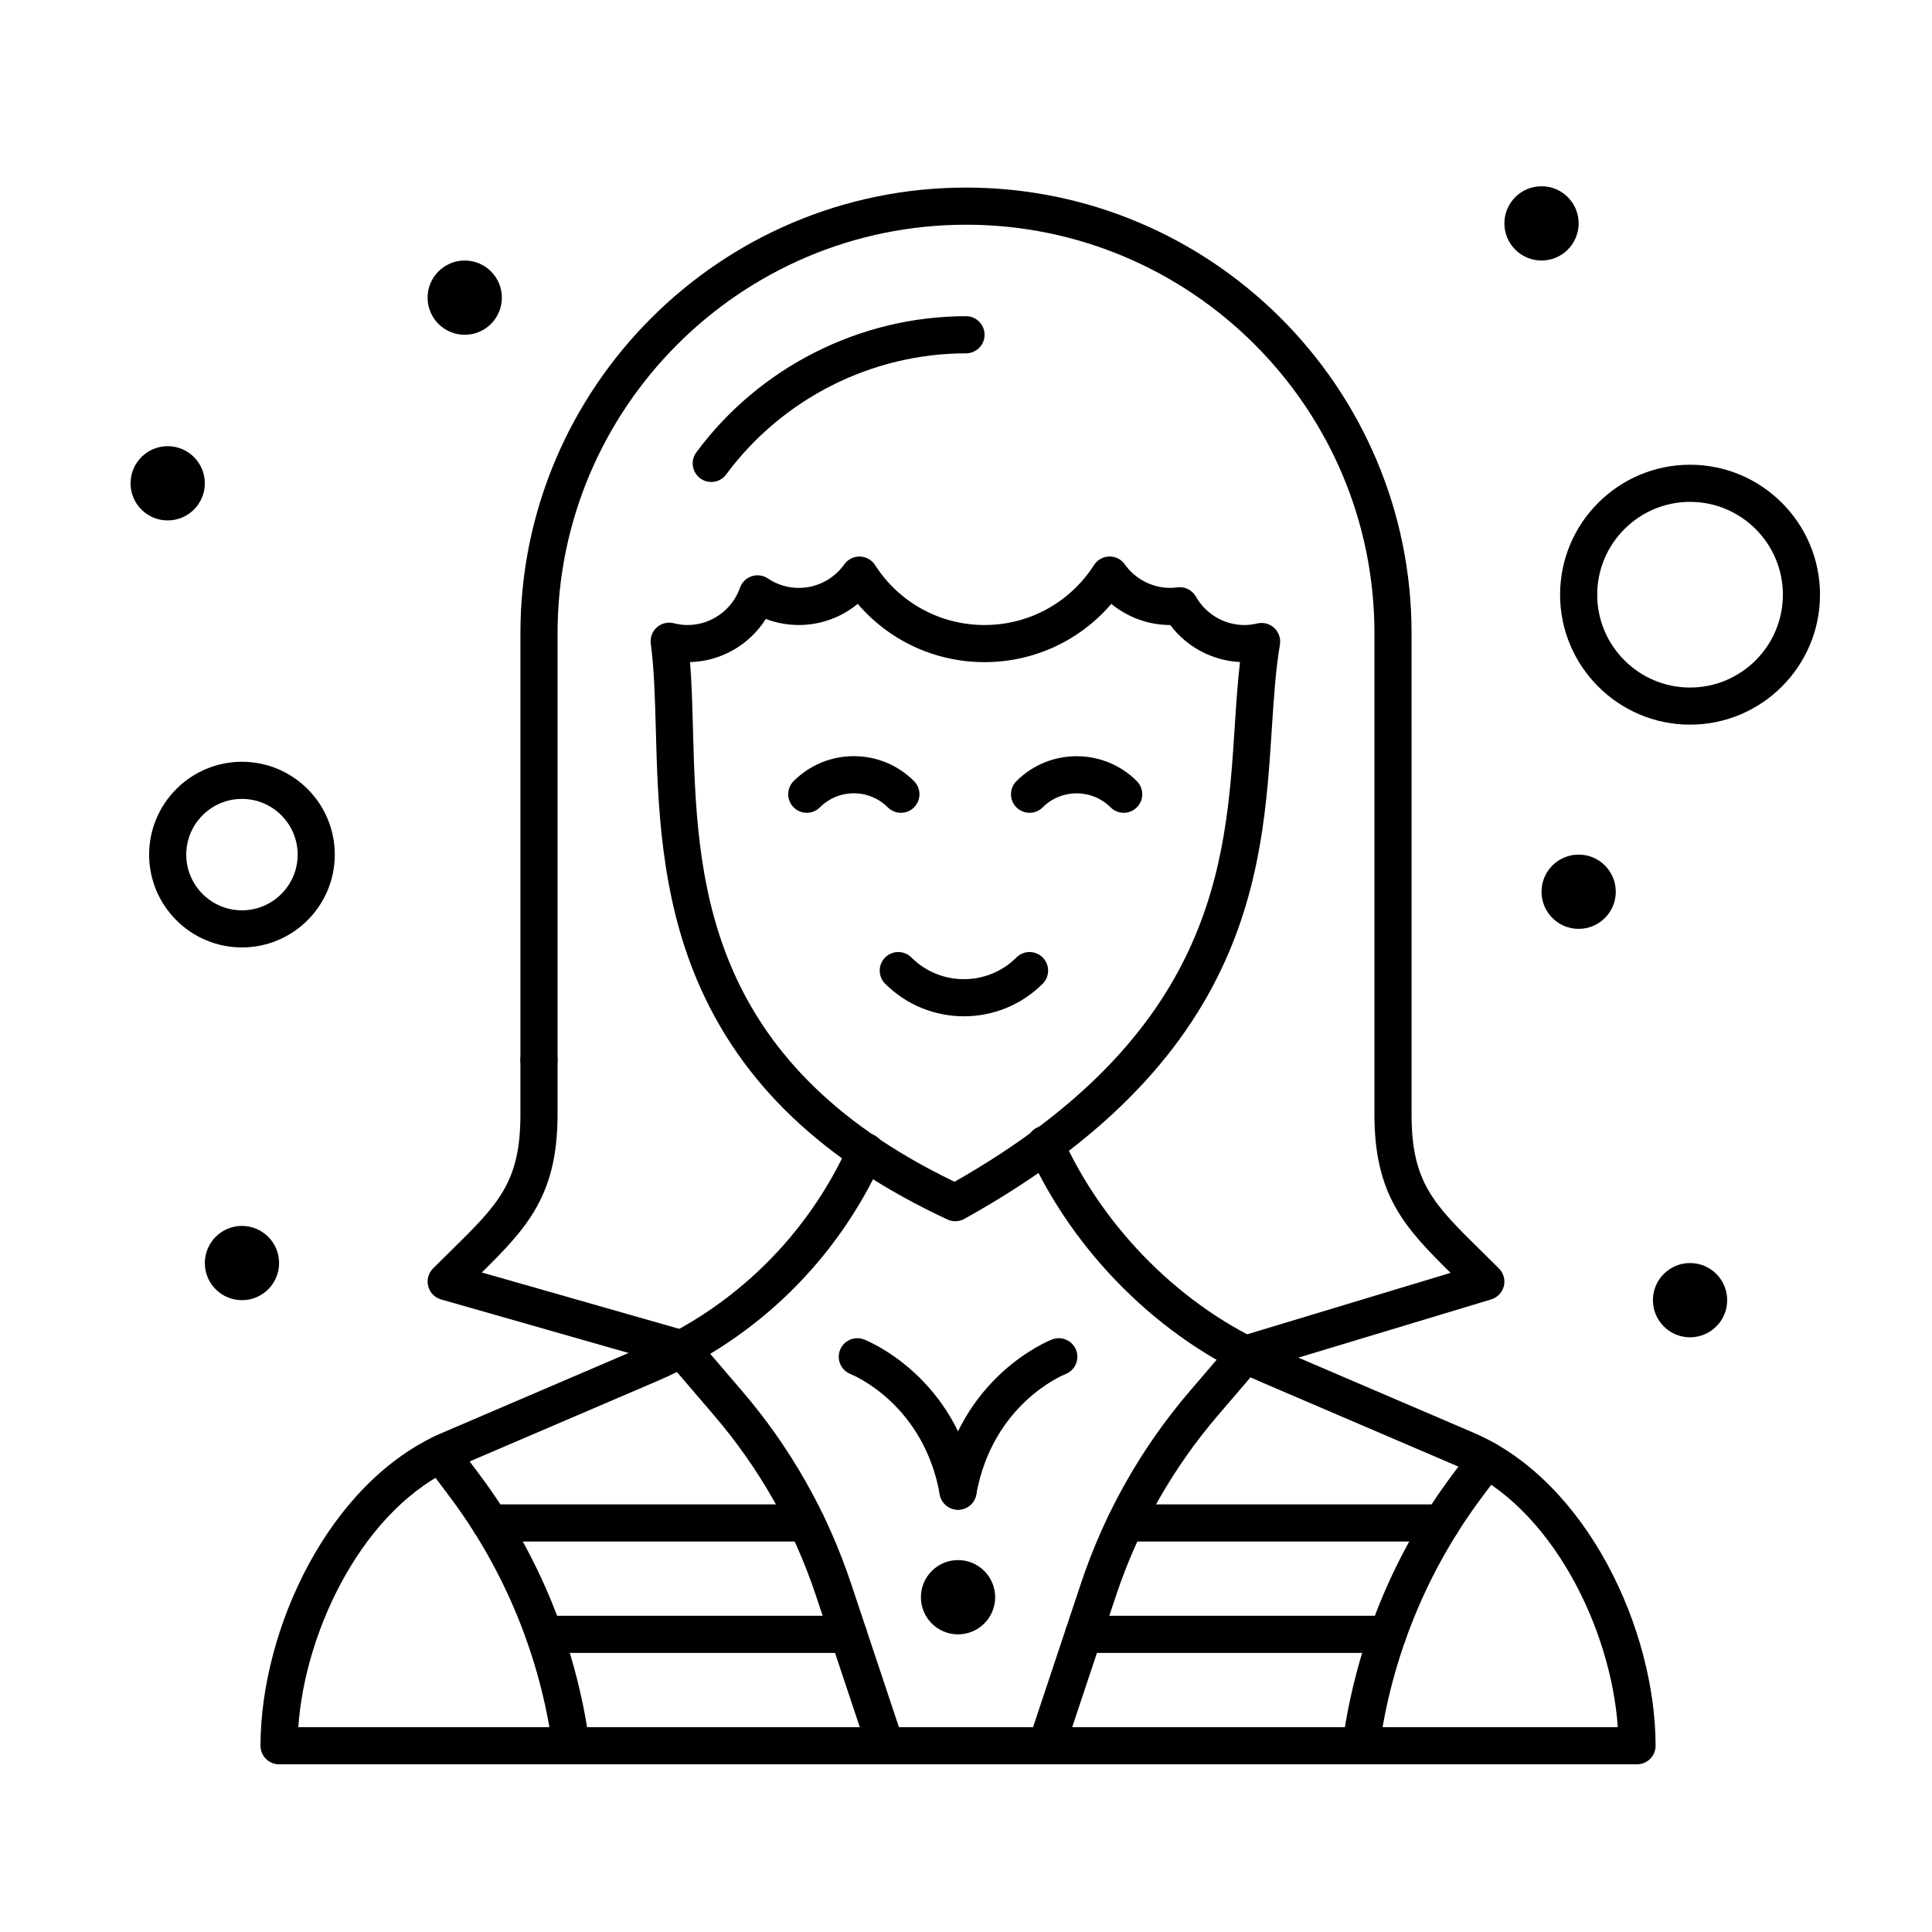
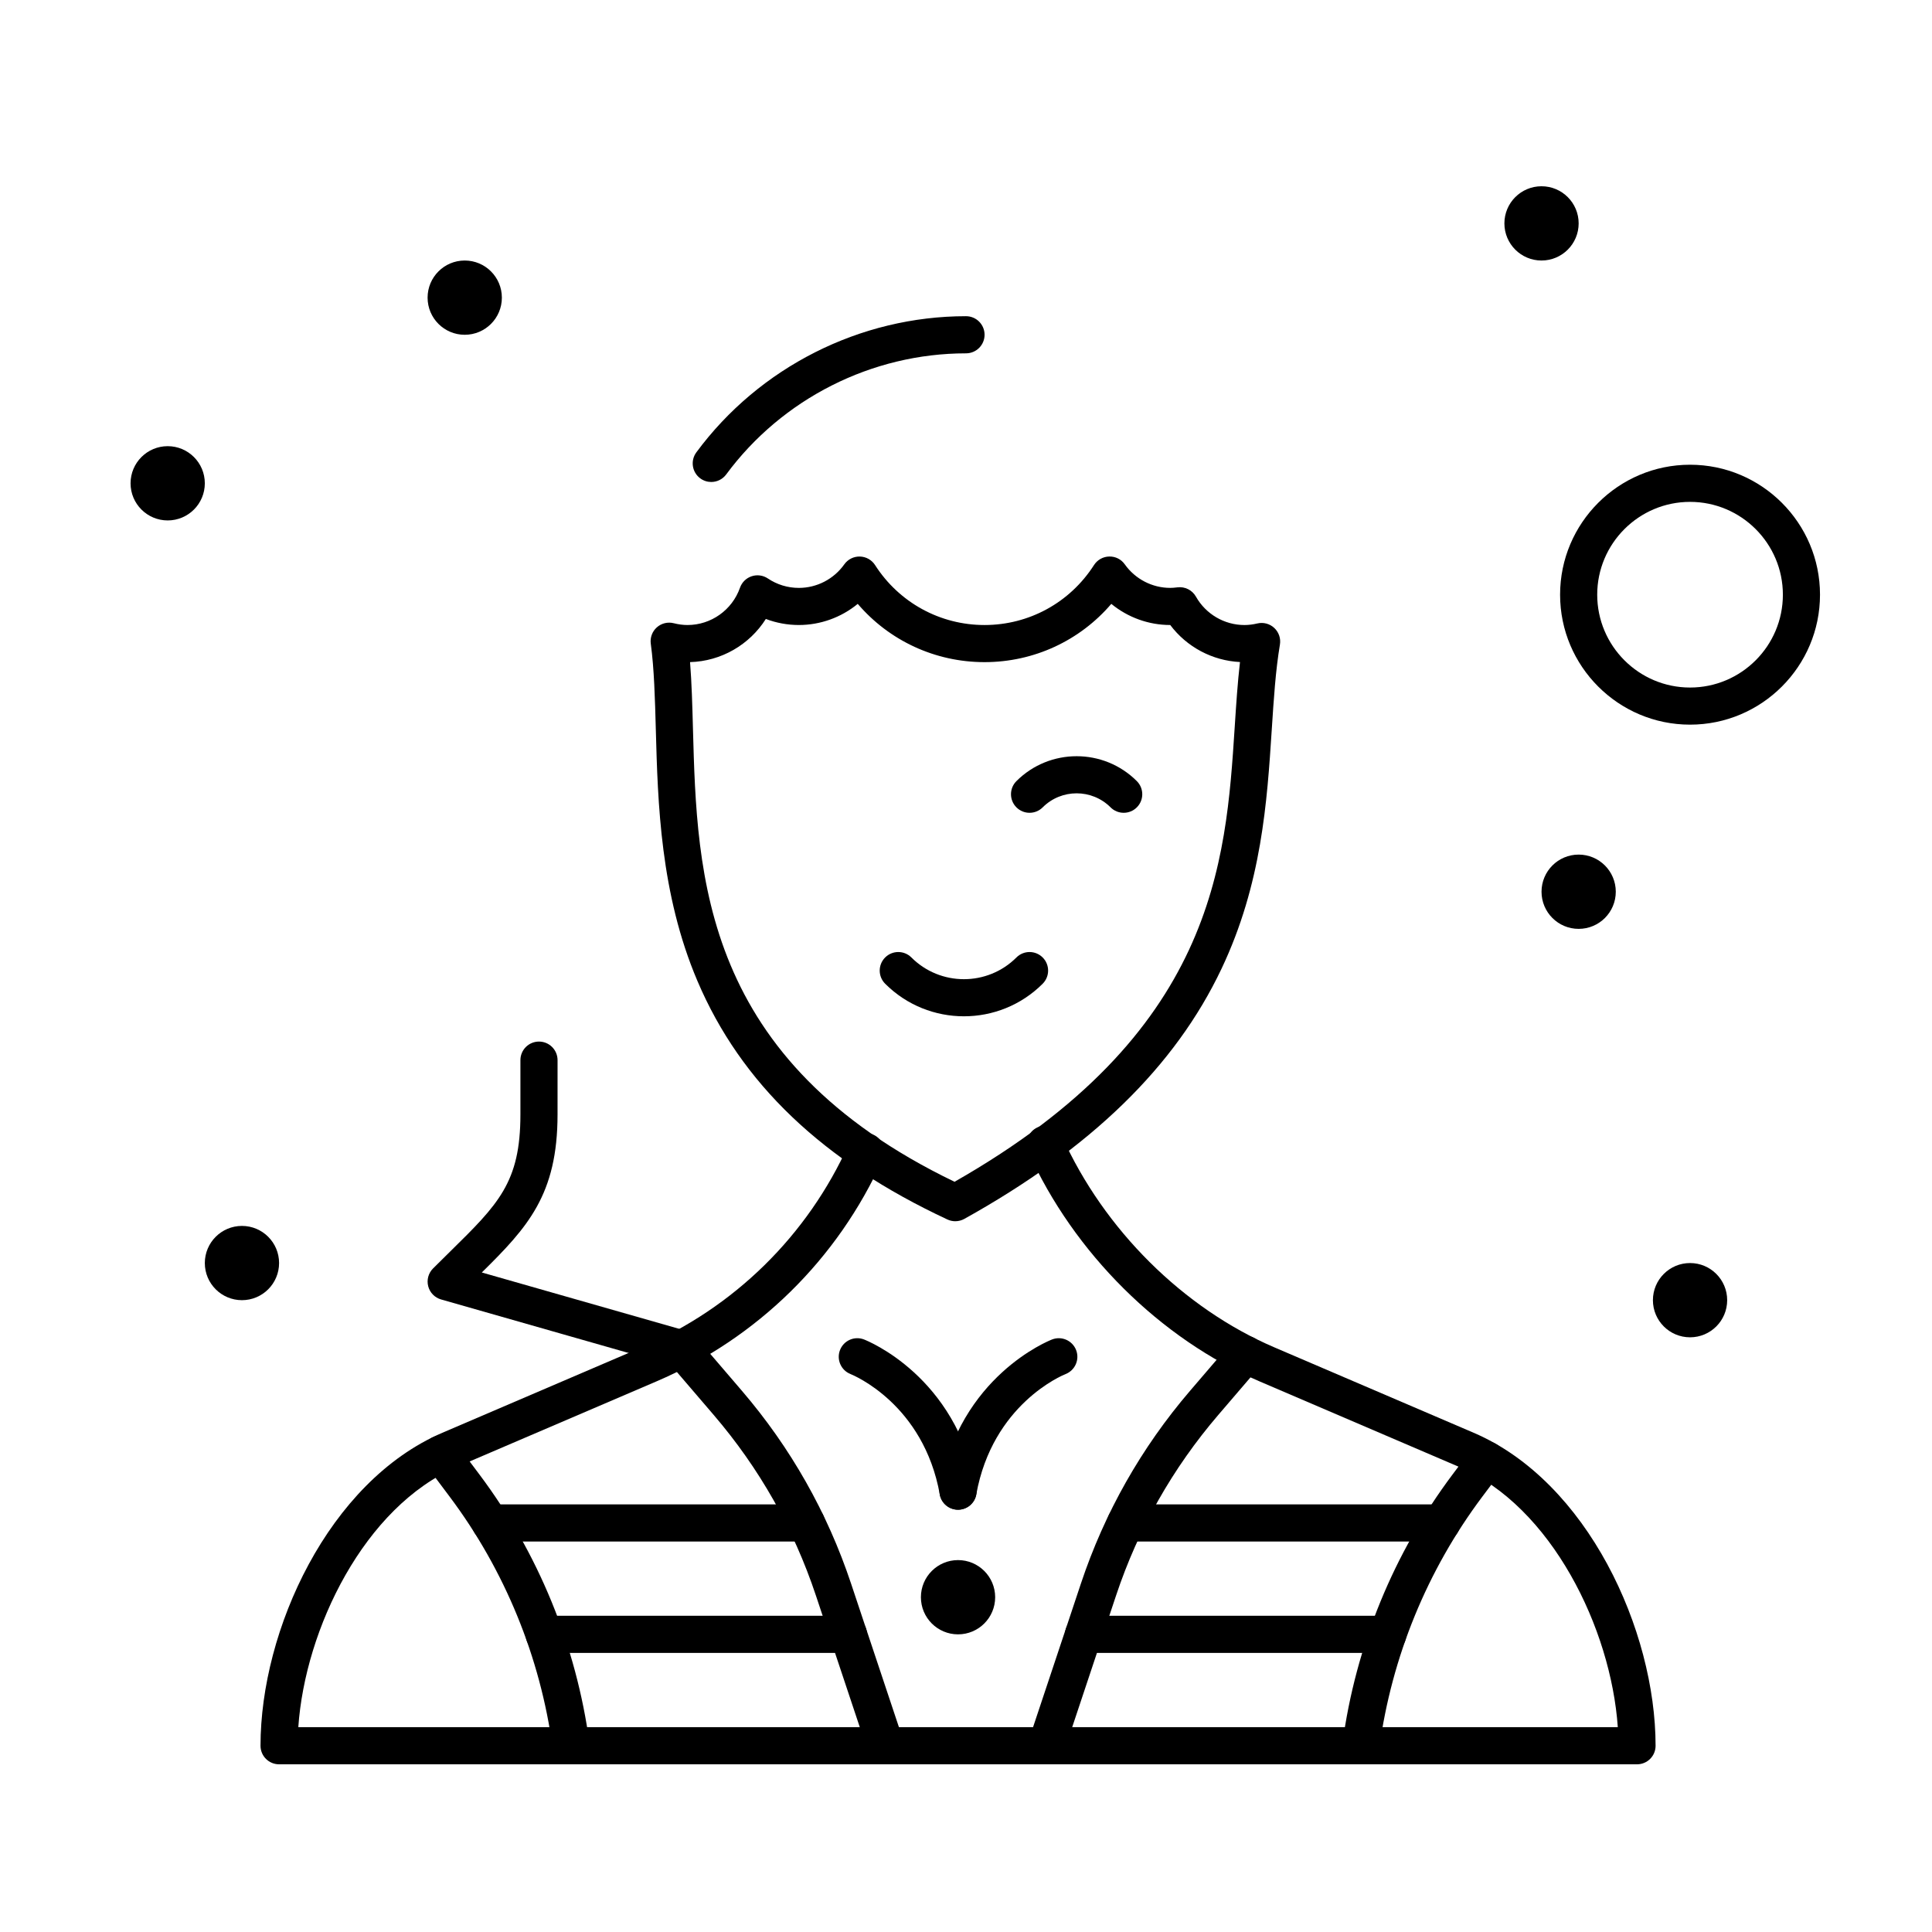
<svg xmlns="http://www.w3.org/2000/svg" fill="#000000" width="800px" height="800px" version="1.1" viewBox="144 144 512 512">
  <g>
    <path d="m407.73 567.28c0 5.438-4.406 9.84-9.84 9.84s-9.84-4.402-9.84-9.84c0-5.434 4.406-9.84 9.84-9.84s9.84 4.406 9.84 9.84" />
    <path d="m399.45 413.33c-7.562 0-15.117-2.875-20.875-8.633-1.922-1.922-1.922-5.035 0-6.957s5.035-1.922 6.957 0c7.672 7.672 20.16 7.672 27.832 0 1.918-1.922 5.035-1.922 6.957 0 1.922 1.922 1.922 5.035 0 6.957-5.75 5.754-13.312 8.633-20.871 8.633z" />
    <path d="m441.79 359.4c-1.258 0-2.519-0.48-3.477-1.441-4.961-4.961-13.031-4.961-17.992 0-1.918 1.922-5.039 1.922-6.957 0-1.922-1.922-1.922-5.039 0-6.957 8.797-8.797 23.109-8.797 31.906 0 1.922 1.922 1.922 5.039 0 6.957-0.961 0.961-2.223 1.441-3.481 1.441z" />
-     <path d="m382.75 359.4c-1.258 0-2.519-0.48-3.481-1.441-2.402-2.402-5.598-3.727-8.996-3.727-3.398 0-6.594 1.324-8.996 3.727-1.922 1.922-5.035 1.922-6.957 0s-1.922-5.035 0-6.957c4.262-4.262 9.926-6.609 15.953-6.609s11.691 2.348 15.953 6.609c1.922 1.922 1.922 5.039 0 6.957-0.961 0.961-2.219 1.441-3.477 1.441z" />
    <path d="m397.16 467.64c-0.711 0-1.418-0.152-2.082-0.461-33.039-15.41-54.707-36.082-66.246-63.195-9.852-23.145-10.504-47.23-11.031-66.586-0.227-8.324-0.441-16.184-1.336-22.809-0.219-1.621 0.379-3.246 1.602-4.332 1.219-1.09 2.902-1.5 4.484-1.098 1.242 0.316 2.469 0.477 3.641 0.477 6.25 0 11.84-3.973 13.914-9.883 0.504-1.438 1.645-2.559 3.09-3.039 1.445-0.48 3.031-0.266 4.297 0.586 2.434 1.637 5.273 2.5 8.219 2.5 4.762 0 9.262-2.332 12.035-6.242 0.945-1.332 2.504-2.113 4.129-2.07 1.637 0.039 3.144 0.887 4.027 2.262 6.379 9.949 17.227 15.887 29.012 15.887 11.789 0 22.633-5.941 29.008-15.891 0.883-1.375 2.391-2.227 4.027-2.262 1.68-0.039 3.184 0.738 4.129 2.07 2.773 3.91 7.273 6.242 12.035 6.242 0.555 0 1.164-0.047 1.91-0.141 1.984-0.258 3.93 0.715 4.914 2.461 2.621 4.641 7.547 7.523 12.852 7.523 1.098 0 2.246-0.141 3.414-0.418 1.609-0.379 3.293 0.066 4.496 1.195 1.203 1.125 1.766 2.781 1.492 4.406-1.145 6.832-1.637 14.422-2.156 22.453-1.246 19.191-2.652 40.949-13.312 63.434-12.293 25.938-34.594 47.629-68.176 66.316-0.738 0.406-1.562 0.613-2.387 0.613zm-70.289-148.17c0.441 5.516 0.602 11.465 0.77 17.664 1.062 39.152 2.379 87.766 69.324 120.05 68.98-39.285 71.902-84.305 74.25-120.55 0.387-5.973 0.758-11.707 1.395-17.188-7.324-0.355-14.105-3.984-18.484-9.812h-0.016c-5.738 0-11.246-2.027-15.602-5.602-8.355 9.766-20.523 15.441-33.598 15.441-13.074 0-25.242-5.676-33.598-15.441-4.356 3.578-9.863 5.602-15.602 5.602-3.019 0-5.977-0.547-8.754-1.605-4.32 6.828-11.82 11.211-20.086 11.438z" />
    <path d="m217.96 478.72c0 5.434-4.406 9.84-9.84 9.84-5.434 0-9.84-4.406-9.84-9.84s4.406-9.84 9.84-9.84c5.434 0 9.84 4.406 9.84 9.84" />
    <path d="m198.28 272.08c0 5.434-4.406 9.84-9.84 9.84s-9.84-4.406-9.84-9.84 4.406-9.84 9.84-9.84 9.84 4.406 9.84 9.84" />
    <path d="m277 222.88c0 5.434-4.406 9.84-9.844 9.84-5.434 0-9.84-4.406-9.84-9.84s4.406-9.84 9.84-9.84c5.438 0 9.844 4.406 9.844 9.84" />
    <path d="m562.36 203.2c0 5.434-4.406 9.84-9.84 9.84-5.434 0-9.84-4.406-9.84-9.84 0-5.438 4.406-9.84 9.84-9.84 5.434 0 9.84 4.402 9.84 9.84" />
    <path d="m572.2 380.32c0 5.434-4.406 9.84-9.84 9.84s-9.84-4.406-9.84-9.84c0-5.438 4.406-9.844 9.84-9.844s9.84 4.406 9.84 9.844" />
    <path d="m601.72 488.56c0 5.434-4.406 9.84-9.84 9.84s-9.84-4.406-9.84-9.84 4.406-9.84 9.84-9.84 9.84 4.406 9.84 9.84" />
    <path d="m324.56 506.35c-0.449 0-0.902-0.062-1.352-0.191l-62.32-17.793c-1.676-0.477-2.977-1.809-3.41-3.496-0.438-1.688 0.051-3.481 1.281-4.715 1.566-1.57 3.066-3.043 4.496-4.449 12.812-12.59 18.66-18.34 18.66-36.348v-14.41c0-2.719 2.203-4.922 4.922-4.922s4.922 2.203 4.922 4.922l-0.004 14.41c0 21.254-7.922 29.891-20.07 41.863l54.219 15.48c2.613 0.746 4.125 3.469 3.383 6.082-0.617 2.16-2.586 3.566-4.727 3.566z" />
-     <path d="m474.09 507.79c-2.113 0-4.066-1.371-4.707-3.5-0.785-2.602 0.688-5.348 3.289-6.133l55.746-16.836c-12.207-12.023-20.176-20.648-20.176-41.961v-127.57c0-59.684-48.555-108.24-108.24-108.24-59.684 0-108.24 48.555-108.24 108.24v113.16c0 2.719-2.203 4.922-4.922 4.922s-4.922-2.203-4.922-4.922v-113.16c0-65.109 52.973-118.08 118.08-118.08 65.109 0 118.08 52.973 118.08 118.08l0.004 127.57c0 18.012 5.848 23.758 18.664 36.355 1.43 1.406 2.93 2.879 4.496 4.449 1.223 1.223 1.715 3 1.293 4.676-0.422 1.676-1.695 3.012-3.348 3.512l-63.672 19.23c-0.477 0.141-0.957 0.207-1.426 0.207z" />
    <path d="m397.89 544.09c-2.336 0-4.406-1.668-4.836-4.047-4.316-23.938-22.879-31.59-23.668-31.906-2.516-1.004-3.758-3.856-2.769-6.375 0.988-2.519 3.82-3.769 6.348-2.793 0.996 0.387 24.445 9.793 29.773 39.324 0.48 2.676-1.297 5.234-3.969 5.715-0.297 0.055-0.59 0.082-0.879 0.082z" />
    <path d="m397.89 544.09c-0.289 0-0.582-0.027-0.879-0.078-2.676-0.48-4.449-3.043-3.969-5.715 5.324-29.531 28.777-38.938 29.773-39.324 2.531-0.98 5.383 0.277 6.367 2.809 0.98 2.527-0.27 5.371-2.793 6.359-0.84 0.336-19.352 8-23.664 31.902-0.426 2.379-2.5 4.047-4.836 4.047z" />
    <path d="m526.07 552.52h-83.77c-2.719 0-4.922-2.203-4.922-4.922s2.203-4.922 4.922-4.922h83.77c2.719 0 4.922 2.203 4.922 4.922s-2.203 4.922-4.922 4.922z" />
    <path d="m511.78 582.04h-80.621c-2.719 0-4.922-2.203-4.922-4.922s2.203-4.922 4.922-4.922h80.621c2.719 0 4.922 2.203 4.922 4.922s-2.203 4.922-4.922 4.922z" />
    <path d="m357.7 552.52h-83.77c-2.719 0-4.922-2.203-4.922-4.922s2.203-4.922 4.922-4.922h83.77c2.719 0 4.922 2.203 4.922 4.922s-2.203 4.922-4.922 4.922z" />
    <path d="m368.84 582.04h-80.621c-2.719 0-4.922-2.203-4.922-4.922s2.203-4.922 4.922-4.922h80.621c2.719 0 4.922 2.203 4.922 4.922-0.004 2.719-2.207 4.922-4.922 4.922z" />
    <path d="m504.66 611.56c-0.219 0-0.441-0.016-0.664-0.047-2.691-0.363-4.582-2.84-4.219-5.535 3.481-25.801 13.574-50.438 29.18-71.25l5.078-6.769c1.633-2.172 4.715-2.613 6.887-0.984s2.613 4.715 0.984 6.887l-5.078 6.769c-14.605 19.473-24.043 42.523-27.301 66.66-0.332 2.477-2.441 4.269-4.867 4.269z" />
    <path d="m421.32 611.56c-0.516 0-1.043-0.082-1.559-0.254-2.578-0.859-3.969-3.644-3.113-6.223l13.797-41.398c6.281-18.84 16.02-36.043 28.945-51.121l10.988-12.82c1.77-2.062 4.875-2.301 6.938-0.535 2.062 1.77 2.301 4.875 0.535 6.938l-10.988 12.82c-12.094 14.109-21.203 30.199-27.082 47.828l-13.797 41.398c-0.684 2.066-2.606 3.367-4.664 3.367z" />
    <path d="m295.34 611.56c-2.426 0-4.535-1.793-4.871-4.262-3.258-24.137-12.699-47.188-27.301-66.66l-6.281-8.375c-1.629-2.172-1.191-5.258 0.984-6.887 2.172-1.629 5.258-1.191 6.887 0.984l6.281 8.375c15.609 20.812 25.699 45.449 29.18 71.25 0.363 2.691-1.523 5.172-4.219 5.535-0.219 0.023-0.441 0.039-0.66 0.039z" />
    <path d="m378.68 611.56c-2.059 0-3.981-1.305-4.668-3.367l-13.801-41.398c-5.875-17.629-14.988-33.719-27.082-47.828l-12.277-14.324c-1.77-2.062-1.527-5.168 0.535-6.938s5.168-1.531 6.938 0.535l12.277 14.324c12.926 15.078 22.664 32.281 28.945 51.121l13.801 41.398c0.859 2.578-0.535 5.363-3.113 6.223-0.516 0.172-1.039 0.254-1.555 0.254z" />
    <path d="m577.82 611.56h-359.86c-2.719 0-4.922-2.203-4.922-4.922 0-30.617 18.031-70.012 48.203-82.945l52.867-22.656c24.445-10.477 43.922-29.605 54.836-53.859 1.113-2.481 4.031-3.582 6.504-2.469 2.477 1.113 3.582 4.027 2.469 6.504-11.93 26.508-33.215 47.414-59.934 58.863l-52.867 22.656c-24.52 10.52-40.262 42.859-42.062 68.988h349.68c-1.801-26.129-17.543-58.469-42.066-68.98l-52.867-22.656c-26.312-11.277-49.227-34.02-61.293-60.832-1.113-2.481-0.012-5.391 2.469-6.504 2.481-1.113 5.391-0.012 6.504 2.469 11.082 24.625 32.09 45.496 56.195 55.828l52.867 22.656c30.172 12.934 48.203 52.328 48.203 82.945 0.004 2.711-2.199 4.914-4.918 4.914z" />
    <path d="m332.49 271.73c-1.016 0-2.039-0.312-2.918-0.965-2.184-1.613-2.648-4.695-1.035-6.883 16.688-22.594 43.406-36.086 71.465-36.086 2.719 0 4.922 2.203 4.922 4.922s-2.203 4.922-4.922 4.922c-24.949 0-48.707 11.996-63.551 32.094-0.965 1.305-2.453 1.996-3.961 1.996z" />
-     <path d="m208.12 395.08c-13.566 0-24.602-11.035-24.602-24.602 0-13.566 11.035-24.602 24.602-24.602 13.566 0 24.602 11.035 24.602 24.602 0 13.566-11.035 24.602-24.602 24.602zm0-39.359c-8.141 0-14.762 6.621-14.762 14.762s6.621 14.762 14.762 14.762c8.141 0 14.762-6.621 14.762-14.762s-6.621-14.762-14.762-14.762z" />
    <path d="m591.88 336.04c-18.992 0-34.441-15.449-34.441-34.441 0-18.992 15.449-34.441 34.441-34.441 18.992 0 34.441 15.449 34.441 34.441 0 18.992-15.449 34.441-34.441 34.441zm0-59.039c-13.566 0-24.602 11.035-24.602 24.602 0 13.566 11.035 24.602 24.602 24.602s24.602-11.035 24.602-24.602c0-13.566-11.035-24.602-24.602-24.602z" />
  </g>
</svg>